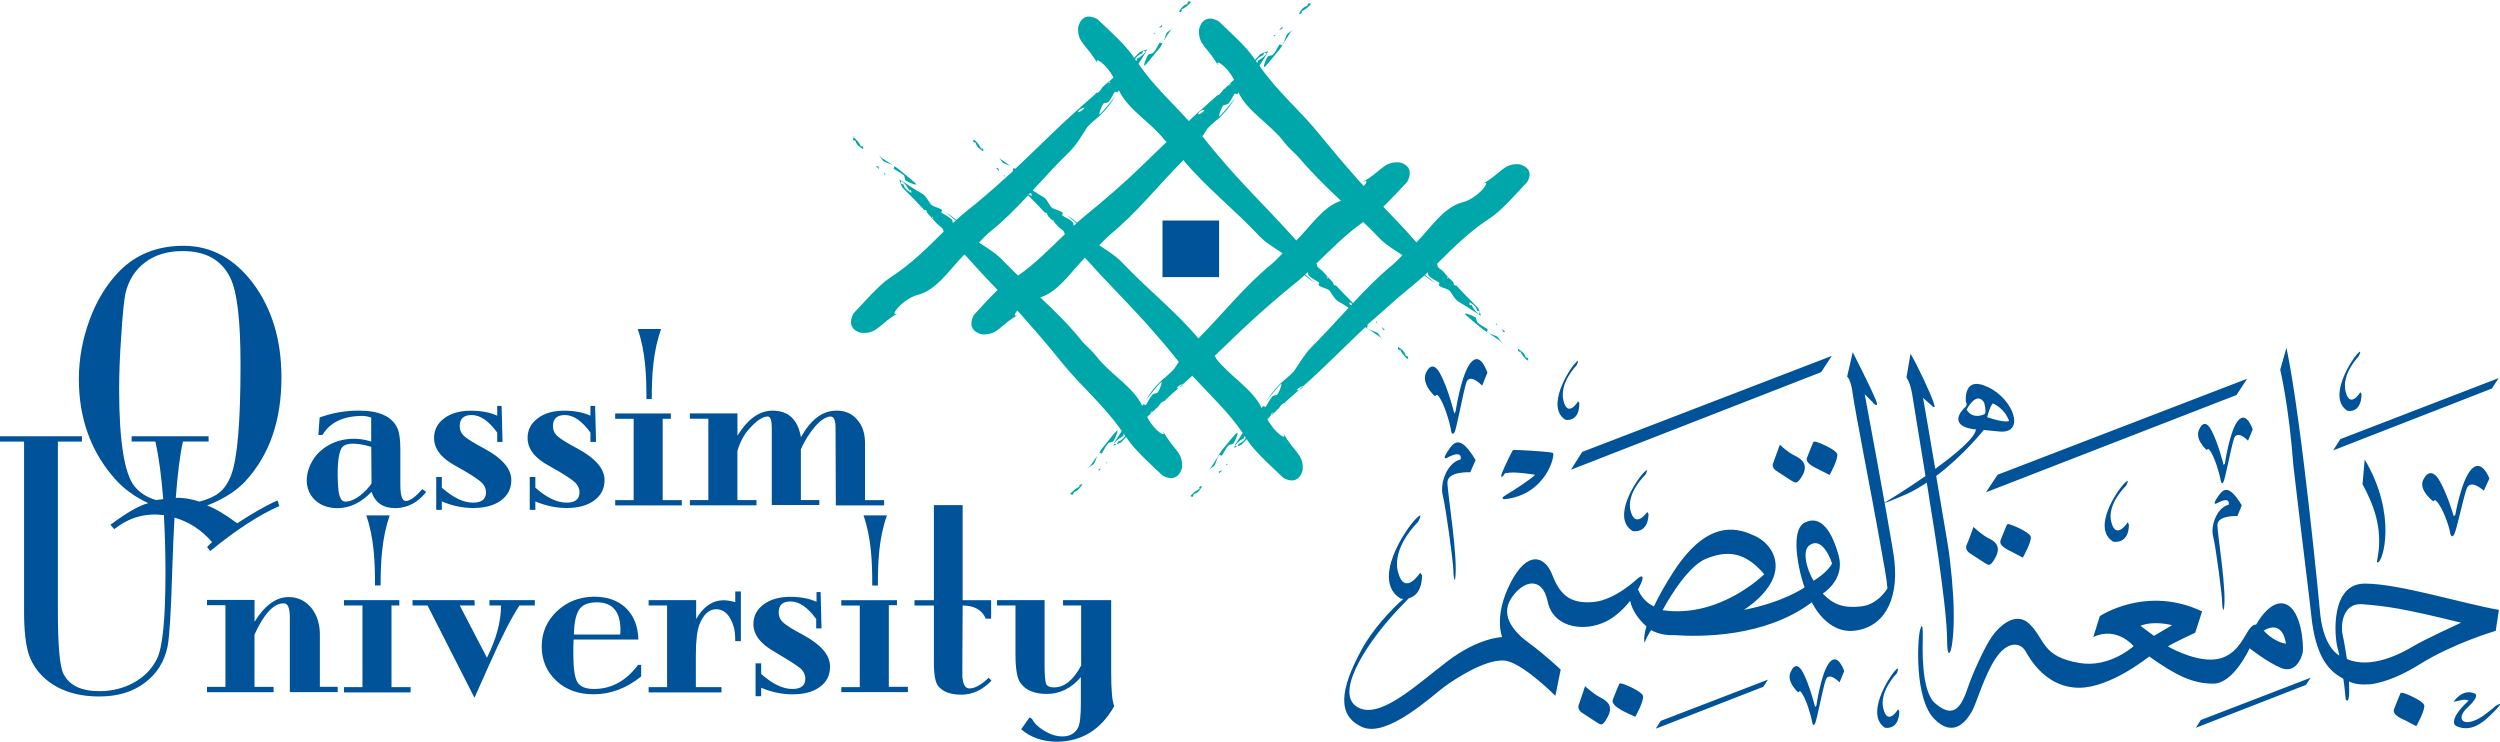
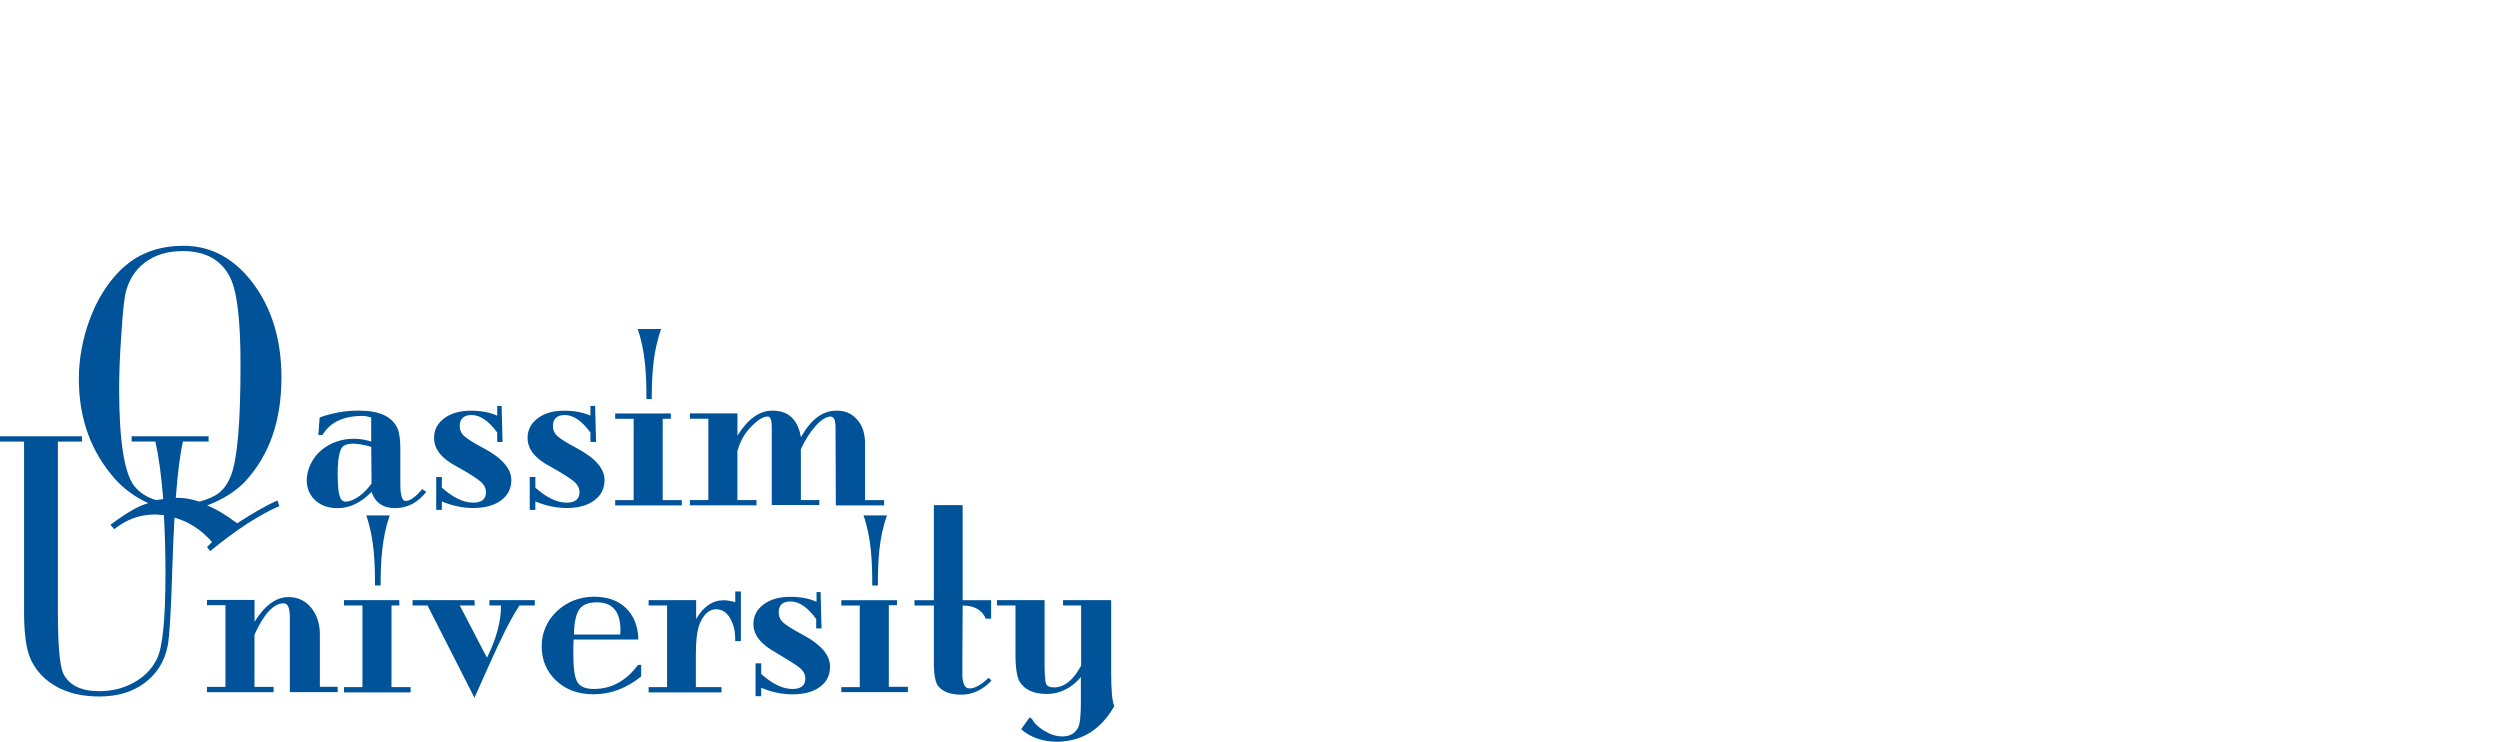
<svg xmlns="http://www.w3.org/2000/svg" id="Layer_1" data-name="Layer 1" viewBox="0 0 512 151.93">
  <defs>
    <style>
      .cls-1 {
        fill: #005299;
      }

      .cls-1, .cls-2 {
        stroke-width: 0px;
      }

      .cls-2 {
        fill: #00a7aa;
      }
    </style>
  </defs>
-   <path class="cls-2" d="M283.17,67.38c.06.19.26.19.45.19l-.64-.7c.13.19.19.32.19.51h0ZM204.52,34.59c-.13-.19-.26-.19-.51-.19l.64.7c-.06-.13-.13-.32-.13-.51h0ZM310.97,33.63c-3.14-.13-3.52,1.92-7.37,4.04,2.24-1.15-.83,2.88-3.91,3.71-3.97.96-6.53,5.12-9.61,8.26-2.24-2.56-4.48-4.93-6.79-7.3,1.79-1.73,3.71-3.84,4.93-5.12,1.73-3.33-1.54-4.04-1.79-3.97-3.2-.13-3.52,1.92-7.37,4.04,1.02-.51.96,0,.26.83-.58-.64-1.22-1.28-1.79-1.99-2.5-2.82-4.87-5.64-7.11-8.39-4.1-5.12-8.78-8.9-12.49-14.28.51-.83,1.09-1.67,1.6-2.5h-.06c-.58.64-1.22,1.22-2.18,1.6.38-.19.45,0,.19.32-.06-.13-.19-.26-.26-.38.32-.51.77-1.02,1.47-1.15,0,0,.13-.32.19-.51.26-.13.38.06.51.13l.32-.45c-.45,0-1.6.58-1.6.58-.38.38-.77.77-1.09,1.15-.06-.13-.13-.19-.19-.32-1.54-2.37-5.38-5.76-7.3-7.62-3.27-1.73-3.97,1.54-3.97,1.79-.19,3.2,1.86,3.52,3.97,7.49-1.02-1.99,1.92.13,3.2,2.75l-.58.51-.19.26c-.06.19.06.19.19.19-.13,0-.32.13-.45.19-.06.13-.13.19-.26.32.06-.06.13-.13.19-.26l.06-.06.26-.32.06-.06.06-.13-1.54,1.41c-.13.13-.19.26-.26.32-.32.38-.58.83-1.02.83l-.26.26h.06l-.13.06-1.15,1.02c-.77.7-1.54,1.41-2.31,2.05-.7.64-1.35,1.22-1.99,1.86-3.52-3.91-7.24-7.24-10.31-11.72.51-.83,1.09-1.73,1.6-2.5h-.06c-.58.64-1.22,1.22-2.18,1.6.38-.13.45,0,.19.32-.06-.13-.19-.26-.26-.38.38-.51.77-1.02,1.47-1.15,0,0,.13-.32.19-.51.26-.13.38.06.51.13l.32-.45c-.51.06-1.6.58-1.6.58-.38.38-.7.77-1.09,1.15-.06-.13-.13-.19-.19-.32-1.54-2.37-5.38-5.76-7.3-7.62-3.27-1.79-3.97,1.54-3.97,1.79-.13,3.2,1.92,3.52,4.04,7.43-1.02-1.99,1.92.13,3.2,2.75l-.58.51-.19.26h0c-.06.19.06.19.19.19-.19.06-.32.13-.51.19-.06.13-.13.19-.26.32.06-.06.13-.13.19-.26l.06-.06.26-.32.06-.13.06-.13-1.54,1.41c-.06.13-.19.26-.26.38-.26.38-.58.83-1.02.77l-.26.26h.13l-.13.06-1.15,1.02c-.77.64-1.54,1.35-2.31,2.05-4.48,3.97-8.39,8.01-12.87,12.17-.96-.64-1.92-1.22-2.88-1.92-.32-.26-.51-.51-.7-.83.26.38.51.77.83,1.22.32.64,1.54.58,2.37,1.28.19.06-.26.45,0,.64-.38.38-.77.77-1.22,1.09-.13.13-.19.19-.26.26-.06-.06-.13-.13-.19-.19.06.06.13.13.19.19-2.69,2.43-5.32,4.74-8.01,6.85-.77.64-1.47,1.22-2.18,1.86-.7-.58-1.41-1.09-2.11-1.54.7.64,1.35,1.15,1.99,1.67-.19.19-.38.32-.58.51-.06-.32-.13-.77-.38-.83-.51-.51-1.15-.77-1.86-1.22-.32-.13.13-.58,0-.64-.9-.64-2.05-.64-2.37-1.28-.32-.45-.58-.83-.83-1.22-.19-.26-.38-.45-.58-.64l-.51-.32c-1.28-.7-2.69-1.67-3.91-2.5v.06c.7.58,1.22,1.22,1.6,2.18-.13-.38,0-.45.32-.19v.45c-.7-.45-1.35-.83-1.6-1.73,0,0-.32-.13-.51-.19-.13-.26.06-.38.13-.51l-.45-.32c.06.51.58,1.6.58,1.6,1.6,1.6,3.07,3.07,4.48,4.61.19.06.38,0,.51.19,0,.19.06.38.19.51l.58.64.26.19h0c.19.06.19-.06.19-.19,0,.13.13.32.19.45.13.06.19.19.32.26-.06-.06-.13-.13-.26-.19l-.06-.06-.32-.26-.13-.06-.13-.06,1.41,1.54c.13.06.26.19.32.26.38.32.83.58.83,1.02l.13.19c-3.39,3.33-6.66,6.66-10.95,9.42-2.37,1.54-5.7,5.44-7.56,7.37-1.73,3.33,1.54,4.04,1.79,3.97,3.2.19,3.52-1.92,7.37-4.04-2.24,1.15.83-2.88,3.91-3.71,3.97-.96,6.53-5.12,9.67-8.33,2.24,2.5,4.48,4.93,6.79,7.3-1.79,1.73-3.71,3.84-4.87,5.12-1.73,3.33,1.54,3.97,1.79,3.97,3.2.13,3.52-1.92,7.37-4.04-1.02.51-.96,0-.26-.83.58.64,1.22,1.28,1.79,1.99,2.5,2.82,4.87,5.57,7.11,8.39,4.1,5.12,8.78,8.9,12.49,14.28-.51.83-1.09,1.67-1.6,2.5h.06c.58-.64,1.22-1.22,2.18-1.6-.38.19-.45,0-.19-.32.06.13.13.26.26.38-.38.58-.77,1.02-1.47,1.22,0,0-.13.32-.19.51-.26.13-.38,0-.51-.13l-.32.38c.51,0,1.6-.58,1.6-.58.38-.38.77-.77,1.09-1.15.06.13.13.19.19.32,1.54,2.37,5.32,5.76,7.3,7.62,3.27,1.73,3.97-1.6,3.97-1.79.13-3.2-1.92-3.52-3.97-7.49,1.02,1.99-1.92-.13-3.2-2.75l.58-.51.19-.26h0c.06-.19-.06-.19-.19-.19.13-.06.32-.13.45-.19.06-.06.13-.19.26-.32-.06.06-.13.19-.19.26l-.06.06-.26.32h0l-.06.06-.06.13,1.54-1.41c.13-.13.19-.26.26-.32.26-.38.58-.83,1.02-.83l.26-.26h-.06l.13-.06,1.15-1.09c.77-.64,1.54-1.35,2.31-2.05.7-.58,1.35-1.22,1.99-1.79,3.52,3.91,7.24,7.24,10.31,11.72-.51.83-1.09,1.67-1.6,2.5l.06.06c.58-.7,1.22-1.28,2.11-1.6-.38.19-.45,0-.19-.32.06.13.13.26.26.38-.38.58-.77,1.02-1.47,1.22,0,0-.13.32-.19.51-.26.13-.38-.06-.51-.13l-.32.38c.51-.06,1.6-.58,1.6-.58.38-.38.77-.77,1.09-1.15.06.13.13.19.19.32,1.54,2.37,5.38,5.76,7.3,7.62,3.27,1.79,3.97-1.54,3.97-1.79.13-3.2-1.92-3.52-3.97-7.43,1.02,1.99-1.92-.13-3.27-2.82l.58-.58.19-.26c.06-.19-.06-.19-.19-.19.19,0,.32-.13.45-.19.06-.13.13-.19.26-.32-.06.06-.13.13-.13.26l-.06.06-.26.38-.06.13,1.47-1.41c.13-.13.19-.26.26-.32.26-.38.58-.83,1.02-.83l.26-.26h-.13l.13-.06,1.15-1.02c.77-.7,1.54-1.35,2.31-2.05,4.48-3.97,8.39-8.01,12.81-12.17.96.64,1.92,1.22,2.88,1.92.32.26.51.51.7.83-.26-.38-.51-.83-.83-1.28-.32-.64-1.54-.58-2.37-1.28-.13-.06.26-.45,0-.64.38-.38.77-.7,1.22-1.09.13-.06.19-.19.32-.26.06.06.13.13.19.19-.06-.06-.13-.13-.19-.19,2.69-2.43,5.32-4.74,8.01-6.92.7-.64,1.47-1.22,2.18-1.86.7.58,1.41,1.09,2.11,1.54-.7-.64-1.35-1.15-1.99-1.67.19-.19.38-.32.58-.51.06.32.06.77.32.83.51.51,1.22.77,1.92,1.22.32.13-.13.58,0,.64.83.64,2.05.64,2.37,1.28.32.45.58.83.83,1.22.19.26.38.45.58.64l.51.32c1.28.77,2.69,1.67,3.91,2.5v-.06c-.7-.58-1.22-1.22-1.6-2.18.19.38,0,.45-.32.19v-.51c.7.45,1.35.83,1.54,1.73,0,0,.38.13.51.19.13.26-.06.38-.13.58l.38.32c0-.51-.51-1.6-.51-1.6-1.6-1.6-3.07-3.07-4.48-4.61-.19,0-.38,0-.51-.19,0-.19-.13-.38-.13-.51l-.64-.64-.26-.19c-.19-.06-.19.06-.19.19-.06-.13-.13-.32-.19-.45-.06-.06-.19-.13-.32-.26.06.06.19.13.26.19l.06.06.32.26h0l.06.06.13.06-1.35-1.54c-.13-.13-.26-.19-.32-.26-.45-.32-.83-.58-.77-1.02l-.13-.19c3.39-3.33,6.66-6.66,10.95-9.42,2.37-1.54,5.7-5.44,7.56-7.37,1.67-2.95-1.6-3.65-1.86-3.65h0ZM276.38,61.87c.19.13.38.26.58.38-.06.06-.13.06-.13.13-.06-.06-.06-.19-.06-.26.06.13.06.26.06.32,0,0,0,.06-.06.06s-.19-.06-.38-.19v-.45h0ZM265.56,79.94c.26-.45.77-.77,1.41-.9-.26.64-.9.83-1.41.9h0ZM248.77,72.89c2.56-2.43,5.06-4.93,7.88-7.49s5.57-4.93,8.33-7.17c.77-.58,1.47-1.22,2.18-1.86.7.58,1.41,1.09,2.11,1.54-.7-.64-1.35-1.15-1.99-1.67.19-.19.38-.32.58-.51.06.32.06.7.32.83.51.51,1.22.77,1.86,1.22.32.13-.13.58,0,.64.83.64,2.05.64,2.37,1.28.26.45.58.83.83,1.22.19.26.38.45.58.64l.51.32c.64.32,1.22.77,1.86,1.15-.26.26-.45.51-.7.77-.06,0-.06.06-.06.06-2.18,2.37-4.42,4.8-6.85,7.24-1.54,1.6-2.5,3.39-3.59,4.93-.9,1.02-2.11,1.86-2.88,2.63-1.22,1.22-2.11,2.5-2.95,3.71,1.02-1.22,1.73-2.18,2.95-3.52.77-.9,0,1.22-.45,1.86-.13.32-1.02.19-1.15.58-.51.51-.77,1.22-1.22,1.92-.13.32-.58-.19-.64,0-.13.13-.19.26-.26.38-1.79-3.91-6.53-6.53-9.35-10.18,0-.19-.13-.32-.26-.51h0ZM240.96,79.55c.26-.45.77-.77,1.41-.96-.32.64-.9.83-1.41.96h0ZM213.03,60.91c3.71-1.15,6.21-5.12,9.16-8.13,4.1,4.61,8.26,8.71,12.62,13.51,2.31,2.63,4.55,5.19,6.6,7.81-.32.51-.64,1.02-1.02,1.54-.9,1.02-2.11,1.86-2.88,2.63-1.22,1.22-2.11,2.43-2.88,3.71,1.02-1.22,1.73-2.18,2.95-3.52.77-.9,0,1.22-.45,1.86-.13.32-1.02.19-1.15.58-.51.51-.77,1.22-1.22,1.92-.13.32-.58-.13-.64,0-.13.13-.19.26-.19.32-1.79-3.91-6.53-6.47-9.35-10.12-.77-1.02-1.86-1.92-2.88-3.01-2.69-3.39-5.64-6.28-8.65-9.1h0ZM210.54,39.97c1.22,1.22,2.37,2.43,3.46,3.59.19,0,.38,0,.45.19s.13.32.19.51l.64.64.26.19h0c.19.06.19,0,.19-.19.06.19.06.32.19.45.06.06.19.13.26.26-.06-.06-.19-.13-.19-.19-.06,0-.06-.06-.06-.06l-.32-.26-.06-.06-.13-.06,1.41,1.54c.13.13.26.19.32.26.45.32.83.58.83,1.02l.13.13c-3.07,2.95-5.96,5.96-9.61,8.52-1.15-1.09-2.24-2.24-3.39-3.39-1.47-1.47-3.14-2.37-4.61-3.39.64-.64,1.28-1.35,1.99-1.99,2.95-2.31,5.51-4.93,8.07-7.69h0ZM211.3,40.16c-.19-.13-.45-.26-.64-.38.06-.06.13-.13.13-.13.06.06.06.13.13.26-.06-.13-.06-.26-.06-.32l.06-.06c.06,0,.19.06.32.13l.06.51h0ZM222.13,22.03c-.26.45-.77.83-1.35.96.19-.64.77-.83,1.35-.96h0ZM238.91,29.08c-2.56,2.43-5.06,4.93-7.81,7.49-2.82,2.56-5.57,4.93-8.33,7.17-.77.64-1.47,1.22-2.18,1.86-.7-.58-1.41-1.09-2.11-1.54.7.64,1.35,1.15,1.99,1.67-.19.19-.38.38-.58.51-.06-.32-.06-.77-.32-.83-.51-.51-1.22-.77-1.92-1.22-.32-.13.13-.58,0-.64-.9-.64-2.05-.64-2.43-1.22-.26-.45-.58-.83-.77-1.22-.19-.26-.38-.45-.58-.64l-.51-.32c-.64-.32-1.22-.77-1.86-1.15.26-.26.45-.51.7-.77.06,0,.06-.06.06-.06,2.18-2.37,4.42-4.8,6.92-7.24,1.54-1.6,2.5-3.39,3.52-4.93.9-1.02,2.11-1.86,2.88-2.63,1.22-1.22,2.11-2.5,2.88-3.71-1.02,1.22-1.73,2.18-2.95,3.52-.83.9,0-1.22.38-1.86.13-.32,1.02-.19,1.15-.51.51-.51.77-1.22,1.22-1.92.13-.32.58.13.64,0s.19-.26.26-.38c1.79,3.91,6.53,6.53,9.35,10.18.13.06.26.26.38.38h0ZM258.06,48.49c1.47,1.47,3.14,2.37,4.61,3.39-.64.64-1.28,1.35-1.99,1.99-5.7,4.61-9.93,10.06-15.24,15.44-4.8-5.7-10.38-9.99-15.76-15.69-1.47-1.47-3.07-2.37-4.55-3.39.64-.64,1.28-1.35,1.99-1.99,5.7-4.61,9.86-10.06,15.24-15.44,4.68,5.64,10.31,9.93,15.69,15.69h0ZM246.72,22.48c-.26.45-.77.83-1.35.96.19-.7.77-.9,1.35-.96h0ZM274.65,41.12c-3.65,1.15-6.15,5.12-9.16,8.13-4.1-4.61-8.26-8.71-12.62-13.51-2.37-2.63-4.55-5.19-6.6-7.81.32-.51.64-1.02.96-1.54.9-1.02,2.11-1.86,2.88-2.63,1.22-1.22,2.11-2.5,2.88-3.71-1.02,1.22-1.73,2.18-2.95,3.52-.83.9,0-1.22.38-1.86.13-.32,1.02-.19,1.15-.51.51-.51.77-1.22,1.22-1.92.13-.32.58.13.64,0s.13-.26.19-.38c1.79,3.91,6.53,6.47,9.35,10.18.77,1.02,1.79,1.92,2.88,3.01,2.82,3.33,5.7,6.15,8.78,9.03h0ZM287.21,52.27c-.64.64-1.28,1.35-2.05,1.99-2.95,2.43-5.51,5.06-8.07,7.81-1.22-1.22-2.37-2.43-3.46-3.59-.19,0-.38,0-.51-.19,0-.19-.13-.38-.19-.51l-.58-.64-.26-.19c-.19-.06-.19.06-.19.19-.06-.19-.13-.32-.26-.51-.06-.06-.19-.13-.26-.26.06.06.13.13.19.19l.06.06.45.32.13.06-1.41-1.54c-.13-.13-.26-.19-.32-.26-.38-.32-.83-.58-.77-1.02l-.13-.19c3.07-2.95,5.96-5.96,9.61-8.52,1.15,1.09,2.31,2.24,3.39,3.39,1.47,1.47,3.14,2.37,4.61,3.39h0ZM282.27,66.1l-.13-.06.26.19-.13-.13h0ZM282.15,66.04l-.45-.32c.13.13.19.32.19.51,0-.13.06-.26.26-.19h0ZM205.41,35.87l.13.06-.26-.19.13.13h0ZM205.54,35.93l.38.32c-.13-.13-.13-.32-.19-.45,0,.13-.06.26-.19.13h0ZM268.5.83l.32-.45h0l-.32.45h0ZM266.32,2.43c.96-.38,1.6-.96,2.18-1.6-.19-.06-.32-.26-.58-.13-.06.19-.19.51-.19.51-.83.19-1.35.9-1.73,1.6h.45c.32-.38.26-.58-.13-.38h0ZM264.27,6.66c.26-.32.51-.51.83-.7-.38.26-.77.51-1.28.83-.58.38-.58,1.54-1.22,2.43-.06.19-.51-.32-.64,0-.45.7-.7,1.41-1.22,1.92-.13.32-1.02.19-1.15.51-.45.7-1.22,2.75-.38,1.86,1.22-1.35,1.92-2.31,2.95-3.52.7-1.09,1.35-2.18,2.11-3.33h0ZM262.48,5.96c.19-.06.19-.26.19-.51l-.7.64c.13,0,.26-.06.51-.13h0ZM261.26,7.24c-.13,0-.26,0-.19-.19l-.32.45c.19-.13.38-.19.51-.26h0ZM261.07,7.05h0ZM261.14,6.85l-.06.13.19-.26-.13.13h0ZM243.91.45l.32-.45h0l-.32.45h0ZM241.73,2.05c.96-.38,1.6-.96,2.18-1.6-.13-.06-.32-.26-.58-.13-.06.19-.19.51-.19.51-.83.19-1.28.9-1.73,1.6h.45c.32-.38.26-.58-.13-.38h0ZM239.68,6.28c.26-.32.51-.51.83-.7-.38.26-.77.51-1.22.83-.64.32-.58,1.54-1.22,2.43-.06.19-.51-.32-.64,0-.45.7-.7,1.41-1.22,1.92-.13.32-1.02.19-1.15.58-.38.7-1.22,2.75-.38,1.86,1.22-1.35,1.86-2.31,2.95-3.52.64-1.22,1.28-2.31,2.05-3.39h0ZM237.82,5.57c.19-.13.19-.26.19-.51l-.7.64c.19-.06.32-.13.51-.13h0ZM236.67,6.85c-.13,0-.26-.06-.19-.19l-.26.38c.13-.13.32-.19.45-.19h0ZM236.48,6.6h0ZM236.48,6.6l.19-.26-.13.13-.06.13h0ZM201.38,31v-.45c-.32-.32-.51-.19-.32.19-.38-.96-.9-1.6-1.6-2.18-.06.13-.26.32-.13.51.13.06.51.19.51.19.13.83.83,1.28,1.54,1.73h0ZM199.01,28.18l.38.32v-.06l-.38-.26h0ZM181.14,35.36c0,.13-.06.26-.19.19l.45.32c-.13-.19-.19-.32-.26-.51h0ZM180.94,35.55l-.26-.19.13.13.13.06h0ZM179.92,34.2c-.06-.19-.26-.19-.51-.19l.64.7c-.06-.19-.13-.32-.13-.51h0ZM185.56,37.02c.7.45,2.75,1.22,1.86.45-1.35-1.22-2.31-1.92-3.52-2.95-1.09-.77-2.18-1.41-3.33-2.18-.26-.26-.51-.51-.7-.83.26.38.51.83.83,1.22.38.64,1.54.64,2.43,1.28.19.06-.32.51,0,.64.7.45,1.35.7,1.92,1.22.32.13.13,1.02.51,1.15h0ZM176.78,30.55v-.45c-.32-.32-.51-.19-.32.19-.38-.96-.96-1.6-1.6-2.18-.06.19-.26.32-.13.58.19.06.51.19.51.19.13.83.83,1.22,1.54,1.67h0ZM174.41,27.73l.38.32.06-.06-.45-.26h0ZM219.12,101.14l-.32.45h0l.32-.45h0ZM221.36,99.54c-.96.38-1.6.96-2.18,1.6.19.13.32.26.58.13.06-.19.19-.51.19-.51.83-.19,1.28-.9,1.73-1.6l-.45.06c-.38.32-.26.51.13.32h0ZM223.35,95.31c-.26.26-.51.51-.77.7.38-.26.77-.51,1.22-.83.64-.38.58-1.54,1.28-2.43.06-.19.51.32.64,0,.45-.7.7-1.41,1.22-1.92.13-.32,1.02-.19,1.15-.58.45-.7,1.22-2.75.45-1.86-1.22,1.35-1.86,2.31-2.88,3.52-.83,1.22-1.47,2.31-2.31,3.39h0ZM225.2,96.01c-.19.06-.19.26-.19.45l.7-.7c-.13.19-.32.26-.51.26h0ZM226.55,94.99h0l.32-.38c-.19.13-.32.19-.45.19.13,0,.19,0,.13.19h0ZM226.55,94.99l-.19.26.13-.13.06-.13h0ZM243.71,101.59l-.32.45h0l.32-.45h0ZM245.96,99.98c-.9.38-1.6.96-2.18,1.6.19.06.32.26.51.13.06-.19.19-.51.19-.51.83-.19,1.28-.9,1.73-1.6h-.45c-.32.38-.19.58.19.38h0ZM248.01,95.76c-.26.26-.51.51-.83.7.38-.26.77-.51,1.22-.83.64-.38.64-1.54,1.28-2.43.06-.19.51.32.64,0,.45-.7.7-1.35,1.22-1.92.13-.32,1.02-.19,1.15-.58.45-.7,1.22-2.75.38-1.86-1.22,1.35-1.92,2.31-2.95,3.52-.7,1.15-1.35,2.24-2.11,3.39h0ZM249.8,96.46c-.19.13-.19.32-.19.51l.7-.64c-.13,0-.32.06-.51.13h0ZM251.02,95.18c.13,0,.26.06.19.19l.26-.45c-.13.13-.32.19-.45.26h0ZM251.14,95.37l-.19.26.13-.13.06-.13h0ZM286.31,71.03v.51c.32.32.51.19.32-.19.38.9.9,1.6,1.6,2.18.06-.13.26-.32.13-.51-.19-.06-.51-.19-.51-.19-.19-.96-.83-1.35-1.54-1.79h0ZM288.68,73.85l-.38-.32v.06l.38.26h0ZM306.74,66.49h0l-.45-.32c.13.19.19.32.19.51,0-.19.06-.32.26-.19h0ZM306.74,66.49l.26.19-.13-.13-.13-.06h0ZM307.77,67.83c.06.19.26.19.51.19l-.64-.7c.06.13.13.32.13.51h0ZM302.13,64.95c-.7-.38-2.75-1.22-1.86-.38,1.35,1.22,2.24,1.92,3.52,2.95,1.09.7,2.18,1.41,3.27,2.18.26.26.51.51.7.77-.26-.38-.51-.77-.83-1.22-.38-.64-1.54-.58-2.37-1.28-.13-.06.32-.51,0-.64-.7-.45-1.35-.7-1.86-1.22-.38-.13-.26-1.02-.58-1.15h0ZM310.9,71.42v.45c.32.32.51.19.32-.19.38.96.96,1.6,1.6,2.18.06-.19.26-.32.13-.51-.19-.06-.51-.19-.51-.19-.19-.83-.83-1.28-1.54-1.73h0ZM313.27,74.24l-.38-.32v.06l.38.26h0Z" />
-   <path class="cls-1" d="M511.19,144.5c-.32.38-2.75,2.18-2.75,2.18-4.04,2.63-5.64.51-3.07-1.79,2.56-2.37,1.54-2.82,1.54-2.82-2.63-1.22-4.42,1.67-4.42,1.67,0,0,.83-.19,1.73-.38.9-.19,1.35.13,1.35.13-4.55,4.23-2.56,5.19-2.56,5.19,3.65,1.73,6.6-1.79,8.33-3.52,1.6-1.73-.13-.64-.13-.64h0ZM511.13,129.19l.64-4.29c-7.69-1.35-20.43-5.38-27.48-5.38s-6.21,10.76-5.57,13.13c.13.38.26.96.38,1.6,0,0-3.14-1.41-3.91-8.39,0-.19-3.71-39.26-6.92-54.64l-1.28,4.48s1.79,7.49,2.69,19.6c1.15,10.12,3.71,30.49,3.71,31.13.83,7.43,3.14,10.7,6.15,12.36.13.06.26.19.38.26.26,1.6.45,3.91.45,3.91.06.58.45.83.64,0,.19-.77.06-3.39.06-3.39,1.09.51,2.43.7,4.04.58.45,0,.77-.06,1.09-.13,2.5-.45,5.64-1.67,9.35-3.97,6.98-4.36,15.56-6.85,15.56-6.85h0ZM504.02,127.53s-7.56,3.46-9.86,4.87c-2.37,1.41-8.65,4.74-13.51,2.56,0,0-.58-3.78-.9-5.06s-.32-6.53,4.16-6.15,7.75.7,20.11,3.78h0ZM496.52,97.87c-1.67,2.18,1.79,4.8,1.79,4.8.45-.45.64-.06.64-.06,1.35,1.28,2.63,5.32,2.75,6.08s.32,1.54.83.9c.51-.58,1.86-7.3,2.63-9.48.77-2.18,3.52.38,3.52.38l1.15-2.5c-.06-.13-1.54-4.1-3.65-1.92-2.11,2.18-3.33,9.35-3.33,9.35l-.32.32s-1.35-4.74-3.07-7.56c-1.73-2.69-2.95-.32-2.95-.32h0ZM483.84,99.15c2.18,4.04,4.16,8.84,3.14,14.8-.19,1.22-.32,1.22,0,1.22,1.02,0,4.04-9.74-2.69-21.07l-.45,5.06h0ZM510.36,79.55l1.35-2.11-32.41,12.49-1.47,2.31,32.54-12.68h0ZM483.65,80.7l-.26-.38s-2.11,3.52-3.01-.13c-.9-3.59,2.69-7.24,2.69-7.24,0,0,.9-1.79-.38-.38-1.22,1.35-6.02,8.84-1.99,11.53.06.06,2.88.7,2.95-3.39h0ZM468.15,123.75c-3.2-1.28-6.08,4.16-6.08,4.16-.83,0-1.35.7-2.37,2.5-1.09,1.79-2.88,4.68-6.98,4.68s-8.71-2.69-8.71-2.69c.45-.45,5.57-2.82,5.57-2.82l1.41-4.36c-11.4-5.44-20.94.96-20.94.96l-1.35,4.29c4.87-2.31,8.26,1.86,8.26,1.86,0,0-4.87,4.48-11.02,3.46-7.75-1.28-7.05-4.74-10.18-7.88-3.14-3.2-6.92.9-8.26,3.14-1.35,2.24-3.39,6.53-4.61,10.12-1.47,4.36-3.2,5.7-6.47,2.95-3.14-2.5-2.63-12.11-2.63-13.58s0-3.52-.58-1.47c-.51,2.05-1.15,14.03,2.95,18.19,4.16,4.16,6.79,0,7.75-1.67.9-1.67,2.5-7.3,4.8-10.76s5-3.46,6.15-1.41c1.15,2.05,4.48,7.43,10.95,7.43s14.35-6.41,14.35-6.41c5.57,3.97,8.97,5.57,13.13,5.57s7.43-7.24,7.43-7.24c0,0,3.65,2.88,6.47,4.04,2.75,1.09,4.04-1.6,4.42-3.2.19-1.6-.26-8.58-3.46-9.86h0ZM441.12,130.22l-2.75-2.05c2.75-1.15,6.47-.13,6.47-.13l-3.71,2.18h0ZM468.15,131.82c-2.63-.38-4.55-2.69-4.55-2.69,4.1-2.37,4.55,2.69,4.55,2.69h0ZM454.12,107.54c0-2.05,4.1-1.86,4.1-1.86l.9-2.18c-2.82-4.68-3.91-3.27-5.06-1.54-1.15,1.73,0,1.09,0,1.09,2.88-1.54,2.37.32,2.37.32-2.43.58-3.71,4.29-3.2,6.41.58,2.18,1.86,12.11,1.86,13.51s.32,1.67.32,1.67c.77-3.46-1.28-15.31-1.28-17.42h0ZM460.4,90.25l.96-2.31c-.06-.13-1.28-3.84-3.01-1.79s-2.69,8.78-2.69,8.78l-.26.32s-1.09-4.48-2.5-7.11c-1.41-2.69-2.37-.45-2.37-.45-1.35,2.11,1.41,4.48,1.41,4.48.38-.45.51-.06.51-.06,1.09,1.22,2.11,5.06,2.24,5.76s.26,1.47.64.9,1.54-6.92,2.18-8.9c.64-1.99,2.88.38,2.88.38h0ZM432.41,106.97c-1.02-3.71,3.01-7.49,3.01-7.49,0,0,1.02-1.86-.38-.45-1.41,1.41-6.73,9.16-2.24,11.91,0,0,3.2.64,3.2-3.52l-.26-.45c0,.06-2.37,3.71-3.33,0h0ZM410.95,107.61s-.77,1.79-1.22,3.01c-.51,1.22,1.79,2.11,2.37,2.43s2.18,1.15,2.18,1.15c0,0,1.92-3.39,1.6-4.36-.38-.9-3.52-2.24-4.23-2.43-.64-.26-.7.19-.7.19h0ZM458.03,80.9l2.18-3.33-51.11,19.66-2.37,3.59,51.3-19.92h0ZM404.16,107.93s-.96,2.75-1.41,3.71c-.38.96.58,1.6.58,1.6,0,0,2.43,1.6,3.14,2.05.77.38,1.09.96,2.18-1.09,1.35-2.43-.26-3.46-1.54-4.04-1.22-.64-2.95-2.24-2.95-2.24h0ZM407.17,79.3c-5.25-2.56-4.55,3.01-4.55,3.01.51.77-.45,1.35-.45,1.35-3.52,3.97,2.5,4.29,2.5,4.29-.19,1.73-4.1,5-8.33,8.07-1.35-8.01-2.5-14.54-2.5-14.54l1.79,1.6s1.02,1.09.32-.77c-.64-1.86-3.14-7.3-4.68-9.86l-.83,4.87s.7.77,1.15,3.27c.26,1.67,1.79,10.95,2.75,16.91-4.42,3.07-8.58,5.57-8.58,5.57,1.02-.26,4.8-1.92,4.8-1.92,1.41-.64,2.75-1.47,4.04-2.31.38,2.18.58,3.71.58,3.71,0,0,3.59,21.26,3.59,28.63,0,5.12,1.47,2.31,1.35-5.83,0-3.46-.58-9.93-1.22-13.84-.77-4.48-1.6-9.42-2.37-14.03,5.64-4.23,9.74-9.42,9.74-9.42l3.27.32c5.25.45,2.95-6.53-2.37-9.1h0ZM406.47,84.8s-2.37,1.28-3.71-.9c0,0,1.99-3.97,3.59-1.47,0,.06.51,1.79.13,2.37h0ZM411.46,86.21s-.7.51-4.48-.77c0,0,.51-2.18,1.15-2.82,0,0,2.37.9,3.33,3.59h0ZM384.05,81.67c-.96-2.43-4.61-9.54-4.61-9.54l-1.15,5s.77.51,1.15,3.52,4.16,22.35,5.06,27.48c1.67,9.54,1.73,9.22,2.05,12.36,0,0-1.86,3.33-5.44,3.71-3.59.38-5.64-.38-7.81-2.63,0,0,4.61-2.82,3.27-7.75-1.35-4.93-3.59-8.39-6.85-6.85-3.71,1.67-.64,12.3-.13,13.32,0,0-4.36,3.07-12.43,4.61,2.31-1.54,4.42-3.46,5.64-5.76,2.24-4.29-.32-7.94-3.33-9.35s-9.35-4.04-16.65,7.17c-1.92,2.95-3.2,5.32-4.1,7.24-1.92-.9-2.82-2.43-3.27-3.52,1.15-1.92,1.35-3.27.06-2.31,0,0-4.68,4.55-9.22,4.93-4.61.38-6.73-1.35-8.33-5.44-1.54-4.1-5.19-5.25-8.65,1.6-3.46,6.79-1.67,11.02-1.67,11.02,0,0-4.8.06-11.27,5-6.47,4.93-14.16,12.3-18.64,9.16s2.88-14.09,9.61-20.88c.51-.51.83-.9,1.15-1.22,1.22-.32,2.69-1.41,2.75-4.68l-.38-.58s-3.2,5-4.55-.13c-1.35-5.06,4.1-10.25,4.1-10.25,0,0,1.35-2.5-.51-.58-1.92,1.92-9.16,12.49-3.07,16.27,0,0,.26.06.58.06-2.43,2.11-6.34,6.28-8.58,10.44-4.42,8.13-5.06,13.51.19,15.82,5.06,2.24,14.35-6.47,16.78-8.26s9.29-6.21,12.94-5.25c3.71.96,9.8,7.11,9.8,7.11l1.09-5.38s-3.33-3.14-6.34-5.32c-3.01-2.18-6.21-5.57-3.78-9.29,2.43-3.71,6.34-4.55,7.43.58,1.02,5.19,6.73,6.21,10.95,4.61,2.37-.83,4.48-2.75,5.96-4.68.45,2.31,2.18,4.23,3.33,5.25-.7,2.43-.38,3.33-.38,3.33.77-1.79,1.35-2.56,1.35-2.56,1.54.83,3.14,1.09,4.74,1.02,5.25.38,18.57.51,28.18-6.73,0,0,3.07,6.85,9.22,5.76,6.15-1.02,8.84-7.24,7.49-15.69s-5.89-32.67-5.89-32.67l1.67,1.67c-.13,0,1.54,1.67.51-.77h0ZM340.5,124.96s4.55-8.71,8.84-10.5c4.29-1.79,8.01-1.54,11.98,3.14,0,0-9.1,9.1-20.82,7.37h0ZM371.43,118.94c-1.22-1.92-2.63-6.28-.7-7.37,2.75-1.73,4.48,3.84,4.48,3.84-1.02,1.92-3.78,3.52-3.78,3.52h0ZM374.7,97.29s1.92-3.46,1.54-4.36-3.52-2.24-4.23-2.43-.7.19-.7.19c0,0-.77,1.79-1.22,3.01-.51,1.22,1.79,2.11,2.37,2.43.58.32,2.24,1.15,2.24,1.15h0ZM364.51,91.08s-.96,2.69-1.35,3.71c-.45.96.58,1.6.58,1.6,0,0,2.43,1.6,3.14,2.05.77.38,1.09.96,2.24-1.02,1.35-2.43-.26-3.46-1.54-4.1-1.41-.64-3.07-2.24-3.07-2.24h0ZM333.96,104.72c-1.02-3.71,3.01-7.49,3.01-7.49,0,0,1.02-1.79-.38-.38-1.41,1.41-6.66,9.16-2.24,11.91,0,0,3.2.7,3.27-3.52l-.26-.38c0-.06-2.37,3.52-3.39-.13h0ZM372.97,76.22l2.18-3.33-51.11,19.66-2.31,3.65,51.24-19.98h0ZM323.46,82.56l-.26-.38s-2.11,3.52-3.01-.13c-.9-3.59,2.69-7.24,2.69-7.24,0,0,.9-1.79-.32-.38-1.28,1.35-6.02,8.9-1.99,11.53,0,0,2.88.7,2.88-3.39h0ZM318.01,92.75c-.58-.26-7.94-.7-8.13-.58s-1.79,3.46-2.24,4.61,0,1.02.32.51c.32-.58.58-.38.58-.38,1.35-.45,5.83.32,5.83.32-.51.7-4.36,3.2-5.89,4.1s-.32.9-.32.9c8.58-.9,10.44-9.22,9.86-9.48h0ZM296.43,98.83c0-2.37,4.68-2.11,4.68-2.11l1.09-2.5c-3.2-5.38-4.48-3.71-5.76-1.73-1.28,1.99,0,1.22,0,1.22,3.27-1.73,2.69.38,2.69.38-2.75.64-4.29,4.87-3.65,7.37.64,2.5,2.18,13.9,2.18,15.5s.32,1.86.32,1.86c.77-4.1-1.54-17.68-1.54-19.98h0ZM303.54,78.98l1.09-2.69c-.13-.19-1.41-4.36-3.39-2.05-1.99,2.31-3.14,10.06-3.14,10.06l-.26.38s-1.22-5.06-2.88-8.13c-1.6-3.01-2.75-.51-2.75-.51-1.47,2.37,1.67,5.12,1.67,5.12.45-.51.64-.13.64-.13,1.22,1.35,2.43,5.76,2.56,6.6s.26,1.67.77.96c.45-.64,1.73-7.88,2.43-10.18.7-2.18,3.27.58,3.27.58h0ZM323.33,144.31c-.38.96.58,1.6.58,1.6,0,0,2.43,1.6,3.14,2.05.77.45,1.09.96,2.18-1.09,1.35-2.43-.26-3.39-1.6-4.1-1.28-.64-3.01-2.24-3.01-2.24,0,0-.9,2.75-1.28,3.78h0ZM331.53,140.27s-.77,1.79-1.22,3.01c-.58,1.47,3.59,3.01,4.61,3.52,0,0,1.92-3.46,1.54-4.36s-3.52-2.24-4.23-2.43c-.7-.19-.7.26-.7.26h0ZM340.11,147.64l-1.02,1.6,22.03-8.58.96-1.47-21.97,8.45h0ZM366.88,137.33c-1.35,2.11,1.41,4.48,1.41,4.48.38-.45.51-.13.51-.13,1.09,1.22,2.11,5.06,2.24,5.76s.26,1.41.64.83,1.54-6.85,2.18-8.9c.58-2.05,2.88.38,2.88.38l.96-2.31c-.06-.13-1.28-3.84-3.01-1.79s-2.69,8.84-2.69,8.84l-.26.32s-1.09-4.42-2.5-7.11c-1.41-2.63-2.37-.38-2.37-.38h0ZM388.02,137.45c-1.22,1.35-6.02,8.9-1.99,11.59,0,0,2.88.64,2.95-3.39l-.26-.38s-2.11,3.52-3.01-.13c-.9-3.59,2.75-7.24,2.75-7.24,0,0,.83-1.86-.45-.45h0ZM450.73,147.45l-1.02,1.6,22.55-8.78.96-1.47-22.48,8.65h0ZM491.53,142.19s-.77,1.79-1.22,3.01c-.51,1.22,1.79,2.11,2.37,2.37.58.32,2.18,1.15,2.18,1.15,0,0,1.92-3.39,1.6-4.36-.38-.9-3.52-2.24-4.23-2.43-.7-.19-.7.26-.7.26h0Z" />
  <path class="cls-1" d="M228.21,144.63c-.45-1.02-.64-3.33-.64-6.92v-14.8h-9.86v1.09h3.71v12.3c-1.6,3.01-3.46,4.48-5.57,4.48-.83,0-1.41-.26-1.6-.7s-.32-1.73-.32-3.78v-13.39h-9.74v1.09h3.78v9.99c0,2.88.32,4.8.9,5.7,1.02,1.6,2.88,2.43,5.51,2.43s5.06-1.15,6.98-3.46v5.25c0,2.69-.19,4.42-.58,5.12-.58,1.15-1.67,1.79-3.2,1.79-1.22,0-2.43-.38-3.71-1.15-1.28-.77-2.11-1.6-2.5-2.43l-.51-.32-1.73,2.43c1.99,1.73,4.48,2.56,7.49,2.56,5.06-.13,8.84-2.5,11.59-7.3h0ZM197.15,138.99c-.06.26-.06-.7-.06-2.75l.06-12.23c2.37,0,3.97.9,4.74,2.69h1.09v-3.78h-5.83v-19.47h-5.89v19.47h-3.97v1.09h3.97v11.79c0,2.43.32,4.04.9,4.74.96,1.15,2.5,1.73,4.74,1.73s4.36-.96,6.15-2.88l-.58-.58c-1.54,1.47-2.82,2.18-3.91,2.18-.83,0-1.28-.7-1.41-1.99h0ZM172.3,141.75h13.64v-1.09h-3.91v-16.72h1.67v-1.02h-11.4v1.09h3.78v16.72h-3.78v1.02h0ZM181.65,105.56h-4.8c1.6,4.61,1.79,9.48,1.79,14.35h1.15c0-4.8.19-9.74,1.86-14.35h0ZM171.21,103.51h9.86v-1.09h-3.91v-11.59c0-2.05-.51-3.65-1.6-4.87-1.09-1.28-2.43-1.86-4.23-1.86-2.88,0-5.25,1.79-7.3,5.44-.64-3.65-2.56-5.44-5.83-5.44-2.69,0-5.06,1.73-7.17,5.12v-4.55h-9.74v1.09h3.78v16.65h-3.78v1.09h13.64v-1.09h-3.91v-10.06c.58-1.92,1.41-3.46,2.56-4.68,1.47-1.6,2.69-2.37,3.65-2.37.58,0,.83.77.83,2.31v15.82h9.74v-1.02h-3.78v-10.38c.83-1.92,1.86-3.46,3.01-4.8,1.15-1.28,2.24-1.92,3.07-1.92.7,0,1.02.77,1.02,2.31l.06,15.88h0ZM125.99,103.51h13.64v-1.09h-3.91v-16.65h1.67v-1.09h-11.4v1.09h3.78v16.65h-3.78v1.09h0ZM135.4,67.38h-4.8c1.6,4.61,1.79,9.48,1.79,14.35h1.09c0-4.87.26-9.74,1.92-14.35h0ZM121.7,102.48c1.41-1.02,2.11-2.43,2.11-4.16,0-2.31-1.86-4.48-5.57-6.47-2.05-1.09-3.39-1.92-4.04-2.5s-.96-1.28-.96-2.11c0-1.47.83-2.24,2.43-2.24,1.79,0,3.52,1.22,5.25,3.59v1.92h1.15l-.19-7.37h-.96v1.99c-1.54-.7-3.33-1.02-5.38-1.02-2.24,0-4.04.51-5.38,1.54-1.41,1.02-2.11,2.37-2.11,4.04,0,2.24,1.47,4.16,4.48,5.76,2.56,1.41,4.23,2.5,5,3.14.77.64,1.15,1.41,1.15,2.24,0,1.41-.9,2.11-2.63,2.11-1.99,0-4.1-1.02-6.41-3.07v-2.18h-1.15v6.73h1.15v-1.73c2.11.9,4.29,1.35,6.41,1.35,2.37,0,4.23-.51,5.64-1.54h0ZM102.61,102.48c1.41-1.02,2.11-2.43,2.11-4.16,0-2.31-1.86-4.48-5.57-6.47-2.05-1.09-3.39-1.92-4.04-2.5s-.96-1.28-.96-2.11c0-1.47.83-2.24,2.43-2.24,1.79,0,3.52,1.22,5.25,3.59v1.92h1.09l-.19-7.37h-.9v1.99c-1.54-.7-3.33-1.02-5.44-1.02s-4.04.51-5.38,1.54c-1.41,1.02-2.11,2.37-2.11,4.04,0,2.24,1.47,4.16,4.48,5.76,2.56,1.41,4.23,2.5,5,3.14.77.64,1.15,1.41,1.15,2.24,0,1.41-.9,2.11-2.63,2.11-1.99,0-4.1-1.02-6.41-3.07v-2.18h-1.15v6.73h1.15v-1.73c2.11.9,4.29,1.35,6.41,1.35,2.37,0,4.29-.51,5.7-1.54h0ZM87.3,100.75l-.83-.58c-1.35,1.6-2.5,2.43-3.39,2.43-.7,0-1.09-1.09-1.09-3.33v-7.3c0-1.92-.19-3.33-.58-4.23-1.09-2.43-3.71-3.65-7.94-3.65-2.69,0-5.38.45-8.01,1.41l-.26,3.59h.83c1.6-2.63,4.29-3.91,8.26-3.91.51,0,1.09.13,1.73.32v4.93c-3.52-1.15-7.49-.58-10.31,1.86-2.82,2.43-4.23,7.3-1.15,10.18,1.15,1.02,2.63,1.6,4.55,1.6,2.5,0,4.8-1.09,6.98-3.33.77,2.24,2.37,3.33,4.93,3.33,2.5-.06,4.55-1.15,6.28-3.33h0ZM76.09,99.02c-1.09,1.6-3.33,3.71-5.38,3.71-.77,0-1.22-.83-1.41-2.43.06.45-.64-5.96.58-8.39.83-1.79,4.8-.83,6.15-.38l.06,7.49h0ZM63.79,124.52c-1.22-1.47-2.75-2.24-4.68-2.24-2.56,0-4.87,1.67-6.98,5.06v-4.48h-9.74v1.09h3.78v16.72h-3.78v1.09h13.64v-1.09h-3.91v-10.7c1.92-4.23,3.91-6.41,5.96-6.41.9,0,1.28.96,1.28,2.95v15.24h9.8v-1.09h-3.65v-10.31c.06-2.37-.51-4.29-1.73-5.83h0ZM50.34,98.45c4.87-5.32,7.3-12.36,7.3-21.14,0-7.62-1.92-14.03-5.76-19.22-3.84-5.12-8.58-7.75-14.28-7.75-5.38,0-9.74,1.73-13.19,5.25-2.5,2.56-4.55,5.83-6.02,9.8-1.47,3.97-2.24,8.07-2.24,12.23,0,8.13,2.5,14.99,7.49,20.56,1.73,1.92,3.97,3.59,6.73,4.87-1.86.45-4.48,1.99-7.75,4.42l.77.9c3.14-2.43,6.28-3.33,10.18-2.88.19,3.59.32,7.43.32,11.79,0,9.54-.58,15.44-1.79,17.74-1.02,2.05-2.63,3.65-4.74,4.8-2.11,1.15-4.42,1.73-6.98,1.73-3.71,0-6.15-1.15-7.37-3.52-.77-1.54-1.15-5.76-1.15-12.62v-34.97h4.93v-1.09H0v1.09h4.93v34.91c0,3.71.32,6.53.9,8.45.58,1.86,1.67,3.59,3.2,5,2.82,2.56,6.6,3.84,11.34,3.84,3.65,0,6.73-.9,9.22-2.75,2.5-1.86,4.1-4.36,4.74-7.56.38-1.86.7-7.17.96-15.88.13-3.91.26-7.3.45-10.44,2.88.83,5.44,2.43,7.69,5l-1.02,1.02.64.83c5.25-4.29,9.93-7.37,14.16-9.22l-.38-1.15c-2.88,1.28-5.57,2.95-8.26,4.68-2.56-1.92-4.61-3.07-6.15-3.65,3.33-1.28,5.96-2.95,7.94-5.06h0ZM49.26,74.68c0,11.72-.64,19.28-1.92,22.61-1.28,3.33-3.07,4.48-6.47,5.44-1.67-.51-3.14-.83-4.87-.77.38-4.87.83-8.78,1.47-11.53h5.25v-1.09h-15.76v1.09h4.87c.7,3.14,1.22,7.05,1.6,11.79-.51.06-.9.13-1.47.19-1.79-.51-3.33-1.47-4.42-2.82-2.05-2.56-3.14-9.16-3.14-19.92,0-3.07.13-6.79.45-11.14.26-4.36.58-7.11.83-8.39.64-2.75,1.99-4.87,4.04-6.41s4.61-2.31,7.69-2.31c4.68,0,7.94,1.79,9.74,5.44,1.41,2.82,2.11,8.71,2.11,17.81h0ZM77.95,119.9c0-4.87.26-9.74,1.86-14.35h-4.8c1.6,4.61,1.79,9.48,1.79,14.35h1.15ZM81.79,122.91h-11.34v1.09h3.78v16.72h-3.78v1.09h13.64v-1.09h-3.91v-16.72h1.6v-1.09h0ZM97.17,122.91h-12.68v1.09h3.07l9.61,18.9,3.01-6.73c2.5-5.64,4.55-9.67,6.21-12.17h3.14v-1.09h-9.29v1.09h2.37c0,3.39-1.02,6.98-2.88,10.7l-5.57-10.7h3.07l-.06-1.09h0ZM114.01,125.22c-2.05,1.99-3.07,4.36-3.07,7.17s1.02,5.19,3.01,7.05,4.55,2.75,7.62,2.75c3.46,0,6.73-1.22,9.74-3.65v-2.37h-.64c-2.43,3.27-5.44,4.93-9.03,4.93-1.67,0-2.82-.45-3.39-1.41s-.83-2.88-.83-5.7c0-1.22,0-2.18.06-3.01h13.26c-.06-2.75-.96-4.93-2.56-6.47s-3.78-2.31-6.6-2.31c-2.95.06-5.44,1.02-7.56,3.01h0ZM117.53,129.96l.06-1.15c.13-2.05.58-3.46,1.22-4.23.7-.83,1.86-1.22,3.46-1.22,3.2,0,4.8,1.92,4.8,5.7,0,.32-.06.64-.06.9h-9.48ZM142.58,122.91h-9.74v1.09h3.78v16.72h-3.78v1.09h14.92v-1.09h-5.25v-6.6c0-2.88.26-4.93.7-6.15.83-2.11,1.99-3.2,3.46-3.2,1.67,0,2.88,1.22,3.59,3.59.19.64.32,1.6.32,2.95h1.15v-10.18h-1.15v2.18c-1.02-.26-1.79-.38-2.37-.38-2.24,0-4.16,1.28-5.64,3.84v-3.84h0ZM163.78,136.75c.77.64,1.15,1.41,1.15,2.24,0,1.41-.9,2.11-2.63,2.11-1.99,0-4.1-1.02-6.41-3.07v-2.18h-1.15v6.73h1.15v-1.73c2.11.9,4.29,1.35,6.41,1.35,2.37,0,4.29-.51,5.64-1.54,1.41-1.02,2.05-2.43,2.05-4.16,0-2.37-1.86-4.48-5.51-6.47-2.05-1.09-3.39-1.92-4.04-2.5s-.96-1.28-.96-2.11c0-1.54.83-2.24,2.43-2.24,1.79,0,3.52,1.22,5.25,3.59v1.92h1.09l-.19-7.43h-.83v1.99c-1.54-.7-3.33-1.02-5.38-1.02-2.24,0-4.04.51-5.44,1.54s-2.11,2.37-2.11,4.04c0,2.18,1.47,4.1,4.48,5.76,2.56,1.54,4.23,2.56,5,3.2h0Z" />
-   <polygon class="cls-1" points="238.08 45.16 249.67 45.16 249.67 56.75 238.08 56.75 238.08 45.16" />
</svg>